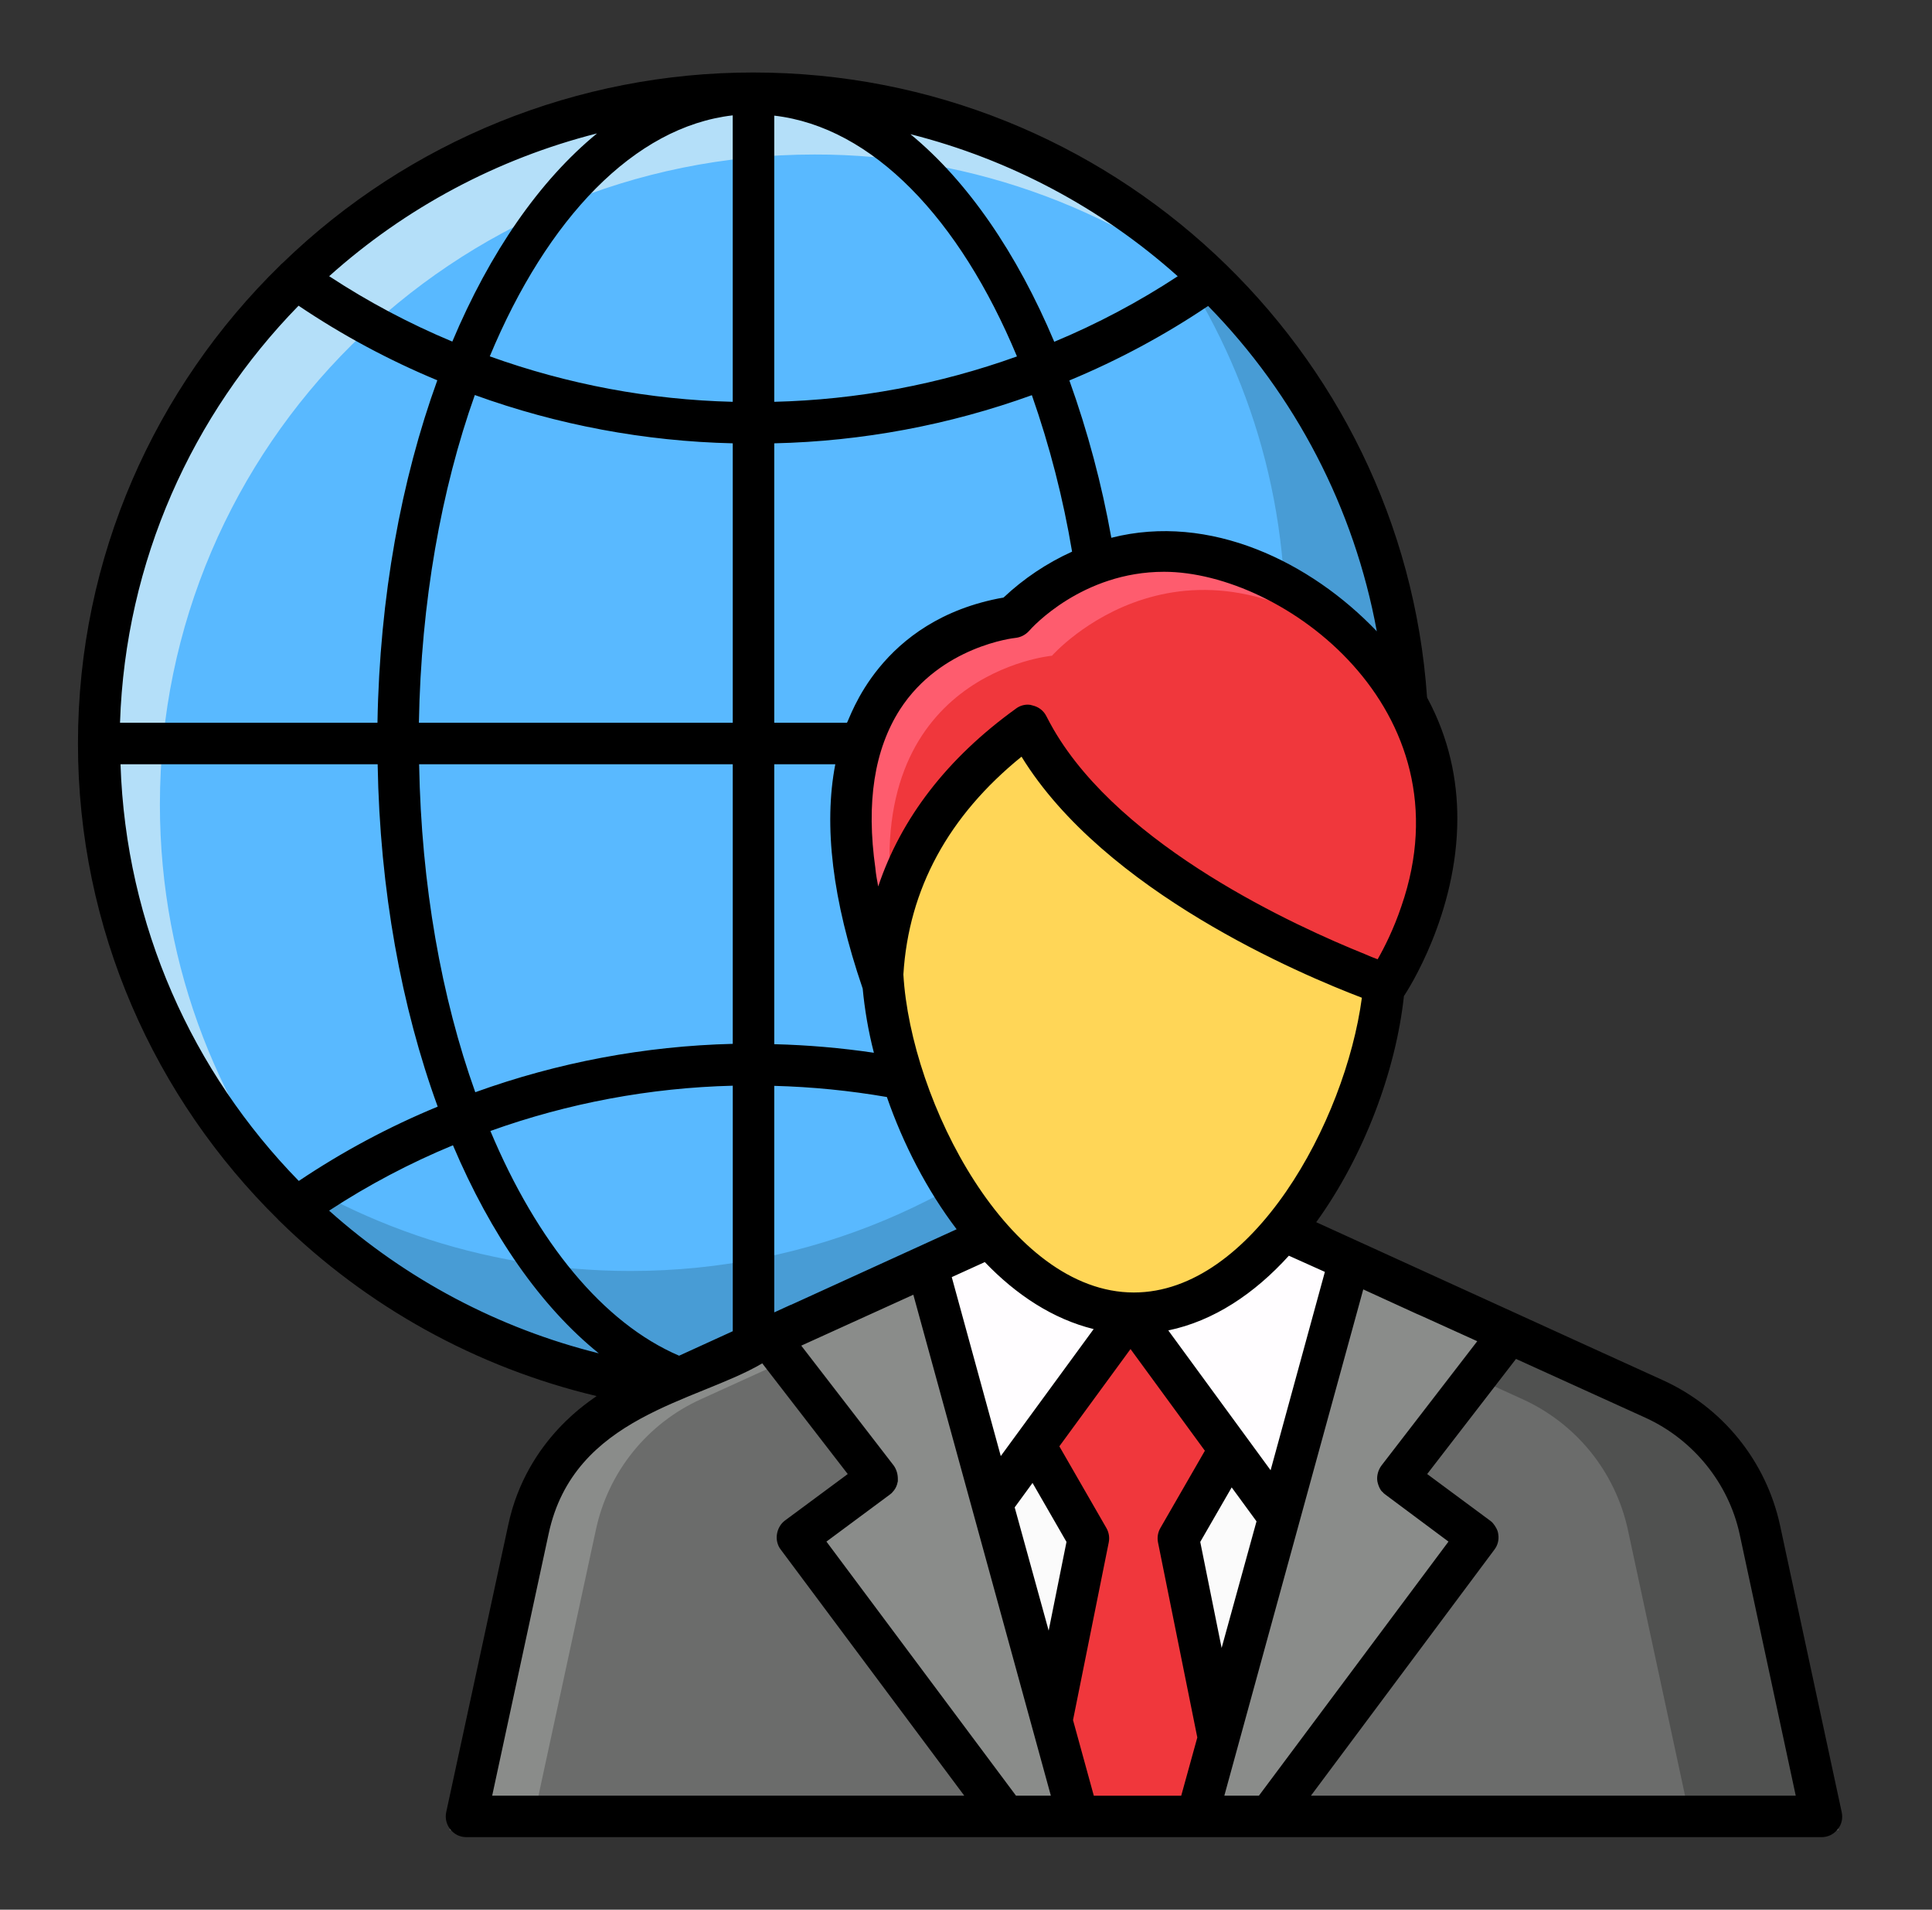
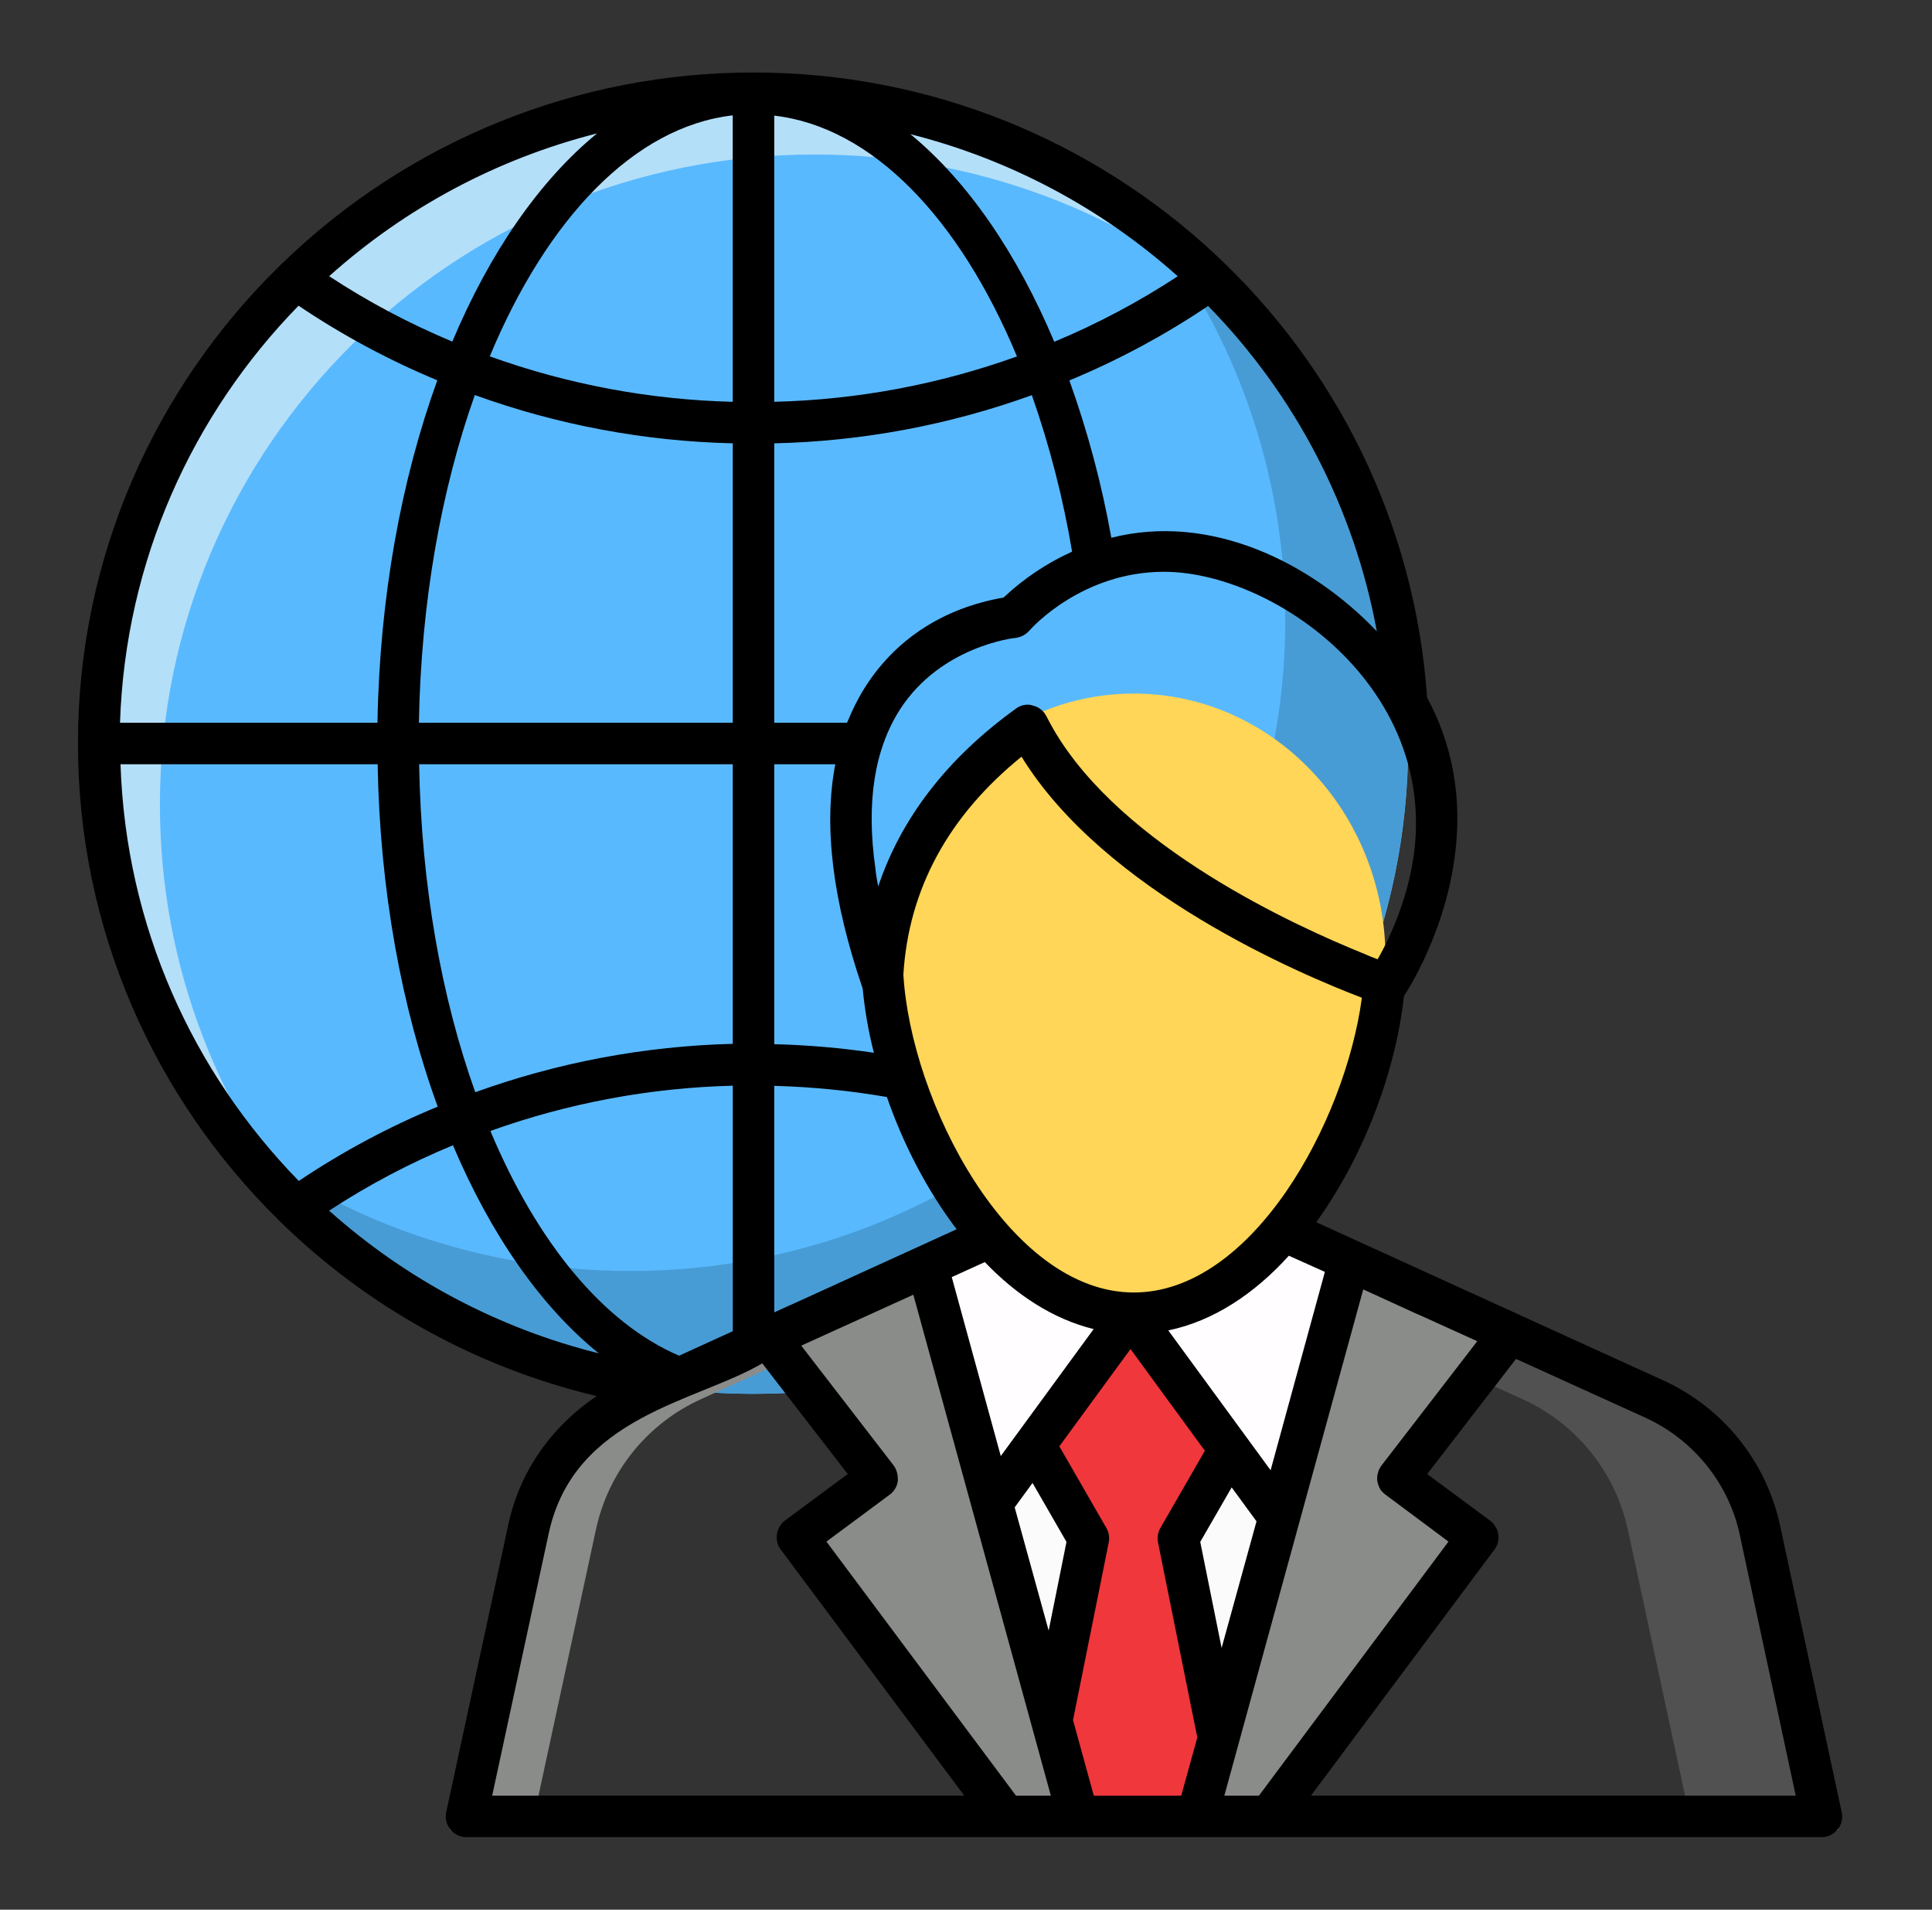
<svg xmlns="http://www.w3.org/2000/svg" width="85" height="84" viewBox="0 0 85 84" fill="none">
  <rect x="0" y="0" width="85" height="84" fill="#333333" stroke="none" />
  <path d="M33.15 61.31C49.059 61.31 61.956 48.504 61.956 32.706C61.956 16.909 49.059 4.103 33.15 4.103C17.241 4.103 4.344 16.909 4.344 32.706C4.344 48.504 17.241 61.31 33.15 61.31Z" fill="#59B9FF" />
  <path d="M61.951 32.702C61.951 48.504 49.059 61.311 33.148 61.311C23.774 61.311 15.447 56.867 10.188 49.977C15.045 53.69 21.144 55.906 27.742 55.906C43.654 55.906 56.546 43.099 56.546 27.297C56.546 20.82 54.367 14.831 50.702 10.034C57.544 15.257 61.951 23.474 61.951 32.702Z" fill="#489CD5" />
  <path d="M54.842 13.905C49.579 9.309 42.825 6.783 35.838 6.796C19.927 6.796 7.035 19.603 7.035 35.392C7.035 42.587 9.713 49.173 14.144 54.201C8.13 48.954 4.344 41.272 4.344 32.702C4.344 16.912 17.236 4.105 33.148 4.105C41.816 4.105 49.583 7.904 54.842 13.905Z" fill="#B4DFF9" />
-   <path d="M80.144 79.902H20.528L23.246 67.278C23.518 66.026 24.078 64.856 24.882 63.861C25.686 62.865 26.713 62.071 27.878 61.542L48.697 52.066L50.089 51.435H50.583L51.096 51.672L72.792 61.542C73.958 62.071 74.984 62.865 75.789 63.861C76.593 64.857 77.154 66.027 77.425 67.279L80.144 79.902Z" fill="#6B6C6B" />
  <path d="M80.897 80.511H19.774L22.652 67.151C22.947 65.808 23.549 64.552 24.413 63.482C25.276 62.413 26.377 61.558 27.628 60.987L50.089 50.827L50.836 50.882L73.044 60.989C74.295 61.559 75.396 62.413 76.259 63.482C77.123 64.552 77.726 65.808 78.019 67.151L80.897 80.511ZM21.282 79.293H79.39L76.83 67.408C76.577 66.25 76.057 65.167 75.312 64.245C74.568 63.323 73.618 62.588 72.54 62.096L50.45 52.044H50.22L28.132 62.095C27.053 62.587 26.104 63.323 25.36 64.245C24.616 65.167 24.096 66.25 23.843 67.408L21.282 79.293Z" fill="#505150" />
  <path d="M80.139 79.9H74.332L71.617 67.276C71.344 66.025 70.783 64.855 69.978 63.859C69.172 62.864 68.145 62.07 66.979 61.542L47.428 52.643L48.694 52.071L50.094 51.438H50.581L51.092 51.669L72.786 61.542C75.16 62.625 76.876 64.744 77.424 67.276L80.139 79.9Z" fill="#505150" />
  <path d="M51.822 51.998L51.664 52.071L30.846 61.542C29.68 62.068 28.654 62.862 27.85 63.858C27.047 64.854 26.488 66.025 26.22 67.276L23.493 79.9H20.523L23.25 67.276C23.786 64.744 25.514 62.625 27.876 61.542L48.693 52.071L50.093 51.438H50.58L51.092 51.669L51.822 51.998Z" fill="#8A8C8A" />
  <path d="M59.371 55.431L52.676 79.9H47.428L40.781 55.674L48.694 52.071L50.094 51.438H50.581L51.092 51.669L59.371 55.431Z" fill="#FBFBFB" />
  <path d="M55.206 61.835L51.842 67.666L54.307 79.902H45.424L47.883 67.667L44.525 61.835C47.361 50.623 50.965 51.335 55.204 61.835H55.206Z" fill="#F0373C" />
  <path d="M64.518 57.779L57.763 68.763L49.736 57.794L41.709 68.763L35.211 58.204L40.782 55.671L48.697 52.066L49.736 53.334L51.097 51.672L59.376 55.436L64.518 57.779Z" fill="#FFFDFF" />
  <path d="M47.426 79.902H44.245L35.084 67.623L38.593 65.023L33.824 58.836L40.782 55.672L47.426 79.902ZM61.504 65.023L65.013 67.623L55.852 79.902H52.671L59.376 55.437L66.42 58.646L61.504 65.023Z" fill="#8A8C8A" />
  <path d="M60.957 42.168C60.957 48.608 55.998 57.762 49.881 57.762C43.763 57.762 38.806 48.607 38.806 42.168C38.806 35.729 43.765 30.508 49.881 30.508C55.997 30.508 60.957 35.728 60.957 42.168Z" fill="#FFD657" />
-   <path d="M59.134 27.659C50.6 20.306 44.586 27.149 44.586 27.149C44.586 27.149 33.698 28.135 38.806 43.161C39.024 37.837 41.936 34.3 45.221 31.912C48.885 39.19 61 43.311 61 43.311C61 43.311 67.094 34.517 59.134 27.659Z" fill="#F0373C" />
-   <path d="M60.746 29.281C52.261 22.05 46.283 28.843 46.283 28.843C46.283 28.843 37.871 29.61 39.295 40.006C39.028 40.98 38.857 42.027 38.809 43.159C33.696 28.137 44.591 27.151 44.591 27.151C44.591 27.151 50.605 20.309 59.139 27.662C59.76 28.198 60.283 28.733 60.746 29.281Z" fill="#FE5C6E" />
  <path d="M78.311 67.078C78.008 65.689 77.384 64.391 76.49 63.285C75.596 62.18 74.456 61.299 73.162 60.711C57.644 53.648 82.144 64.805 57.908 53.76C60.014 50.85 61.414 47.089 61.767 43.814C61.938 43.558 64.117 40.198 64.117 35.998C64.117 34.318 63.764 32.492 62.79 30.69V30.678L62.784 30.666C61.723 15.34 48.846 3.189 33.151 3.189C25.421 3.181 17.99 6.186 12.438 11.565C12.392 11.601 12.35 11.641 12.312 11.684C6.834 17.041 3.43 24.485 3.43 32.706C3.43 40.89 6.808 48.299 12.244 53.65C12.246 53.654 12.246 53.659 12.25 53.663C12.259 53.677 12.277 53.682 12.286 53.695C16.151 57.489 20.979 60.156 26.248 61.408C26.121 61.534 23.172 63.241 22.36 67.078L19.633 79.703C19.572 79.983 19.645 80.263 19.816 80.469C19.986 80.689 20.242 80.81 20.522 80.81H80.138C80.418 80.81 80.673 80.689 80.844 80.469C81.026 80.263 81.087 79.983 81.026 79.703L78.311 67.078ZM5.302 33.616H16.615C16.711 39.161 17.665 44.315 19.257 48.677C17.116 49.56 15.069 50.655 13.146 51.946C8.476 47.164 5.537 40.73 5.302 33.616ZM13.136 13.447C15.056 14.741 17.101 15.84 19.24 16.728C17.656 21.097 16.702 26.253 16.607 31.79H5.28C5.515 24.673 8.464 18.23 13.135 13.447H13.136ZM60.574 27.769C57.662 24.717 53.231 22.552 48.899 23.654L48.894 23.656C48.474 21.301 47.856 18.986 47.048 16.734C49.186 15.848 51.231 14.75 53.152 13.458C56.997 17.381 59.582 22.365 60.574 27.769ZM34.79 57.4H34.778L34.064 57.727V47.763C35.725 47.807 37.379 47.971 39.019 48.254C39.737 50.321 40.782 52.35 42.083 54.064C42.083 54.07 42.087 54.069 42.089 54.07L34.79 57.4ZM18.44 33.616H32.238V45.915C28.372 46.011 24.547 46.73 20.91 48.043C19.425 43.892 18.534 38.947 18.44 33.616ZM34.064 5.086C38.396 5.589 42.221 9.622 44.742 15.678C41.313 16.911 37.707 17.585 34.064 17.674V5.086ZM32.238 31.79H18.43C18.523 26.473 19.414 21.531 20.89 17.376C24.532 18.694 28.365 19.411 32.238 19.5V31.79ZM34.064 45.93V33.616H36.75C36.227 36.318 36.629 39.603 37.943 43.449C37.943 43.461 37.955 43.473 37.955 43.485C38.04 44.386 38.198 45.336 38.442 46.285L38.448 46.307C36.996 46.093 35.532 45.967 34.064 45.93ZM37.261 31.79H34.064V19.5C37.932 19.412 41.76 18.696 45.398 17.382C46.183 19.622 46.775 21.924 47.167 24.265C46.058 24.767 45.039 25.449 44.153 26.283C38.645 27.256 37.383 31.679 37.261 31.79ZM46.383 15.034C44.738 11.126 42.568 7.969 40.055 5.902C44.422 7.006 48.457 9.15 51.815 12.152C50.098 13.279 48.279 14.244 46.383 15.034ZM32.237 17.674C28.59 17.585 24.981 16.91 21.548 15.674C24.071 9.615 27.903 5.574 32.237 5.074V17.674ZM19.928 50.376C21.594 54.308 23.797 57.473 26.345 59.528C21.938 58.432 17.866 56.278 14.48 53.252C16.202 52.125 18.026 51.162 19.928 50.376ZM29.878 59.633C26.537 58.199 23.627 54.64 21.575 49.747C25.001 48.519 28.601 47.847 32.239 47.756V58.555L29.878 59.633ZM43.327 55.514C44.715 56.963 46.334 58.022 48.11 58.46H48.118L44.03 64.047L41.875 56.182V56.175L43.326 55.515L43.327 55.514ZM56.705 55.234L58.288 55.945V55.951L55.902 64.668V64.671L51.4 58.52C53.396 58.106 55.196 56.902 56.705 55.234ZM53.747 72.485V72.492L52.806 67.823L54.189 65.425L55.281 66.918V66.92L53.747 72.485ZM45.427 65.229L46.921 67.823L46.137 71.725L44.642 66.304L45.427 65.229ZM52.676 76.429L51.969 78.986H48.123L47.209 75.662V75.658L48.78 67.846C48.824 67.629 48.787 67.403 48.676 67.211L46.607 63.618L49.738 59.34L53.01 63.813L51.053 67.21C50.941 67.402 50.904 67.629 50.948 67.847L52.676 76.422V76.429ZM49.885 56.852C44.382 56.852 40.068 48.442 39.745 42.864C39.976 39.102 41.729 35.889 44.943 33.283C48.595 39.224 57.238 42.864 59.917 43.887C59.19 49.341 55.098 56.852 49.885 56.852ZM61.657 39.857C61.317 40.868 60.903 41.683 60.611 42.195C60.44 42.134 60.258 42.061 60.038 41.963C57.019 40.746 49.374 37.276 46.355 32.09C46.245 31.896 46.136 31.701 46.038 31.506C45.917 31.262 45.697 31.092 45.43 31.031C45.364 31.006 45.293 30.994 45.223 30.995C45.029 30.994 44.84 31.058 44.687 31.177C41.668 33.356 39.647 35.986 38.637 38.993C38.588 38.725 38.539 38.469 38.515 38.214V38.202C38.101 35.304 38.466 32.967 39.598 31.202C41.4 28.414 44.638 28.061 44.663 28.061C44.906 28.036 45.113 27.927 45.271 27.756C45.405 27.598 47.621 25.151 51.212 25.151C56.447 25.151 64.656 31.187 61.657 39.857ZM19.9 15.025C18.009 14.236 16.195 13.274 14.482 12.149C17.845 9.133 21.889 6.978 26.268 5.868C23.741 7.937 21.552 11.1 19.9 15.025ZM21.654 78.984L24.137 67.468C25.245 62.273 30.659 61.668 33.536 59.969L37.297 64.838L34.534 66.883C34.339 67.029 34.218 67.249 34.181 67.492C34.145 67.723 34.205 67.979 34.351 68.162L42.423 78.984H21.654ZM44.711 78.984H44.699L36.36 67.809L39.136 65.751C39.184 65.715 39.233 65.678 39.27 65.629C39.36 65.537 39.426 65.424 39.465 65.301L39.501 65.155V65.045C39.501 64.838 39.44 64.631 39.318 64.461L35.252 59.19L40.183 56.95L46.233 78.984H44.711ZM55.388 78.984H53.866L59.977 56.718V56.716C66.029 59.484 58.935 56.242 64.993 58.995L60.781 64.461C60.635 64.656 60.562 64.911 60.598 65.155C60.623 65.276 60.659 65.386 60.72 65.496C60.745 65.544 60.781 65.593 60.83 65.629C60.866 65.678 60.915 65.715 60.964 65.751L63.727 67.809L55.388 78.984ZM57.677 78.984L65.748 68.162C65.82 68.067 65.873 67.96 65.902 67.844C65.931 67.729 65.937 67.609 65.918 67.492C65.909 67.398 65.88 67.307 65.833 67.224C65.793 67.146 65.744 67.072 65.687 67.005C65.648 66.958 65.603 66.917 65.553 66.883L62.79 64.838L66.698 59.774L72.407 62.367C74.501 63.329 76.047 65.24 76.534 67.468L79.005 78.984H57.677Z" fill="black" />
</svg>